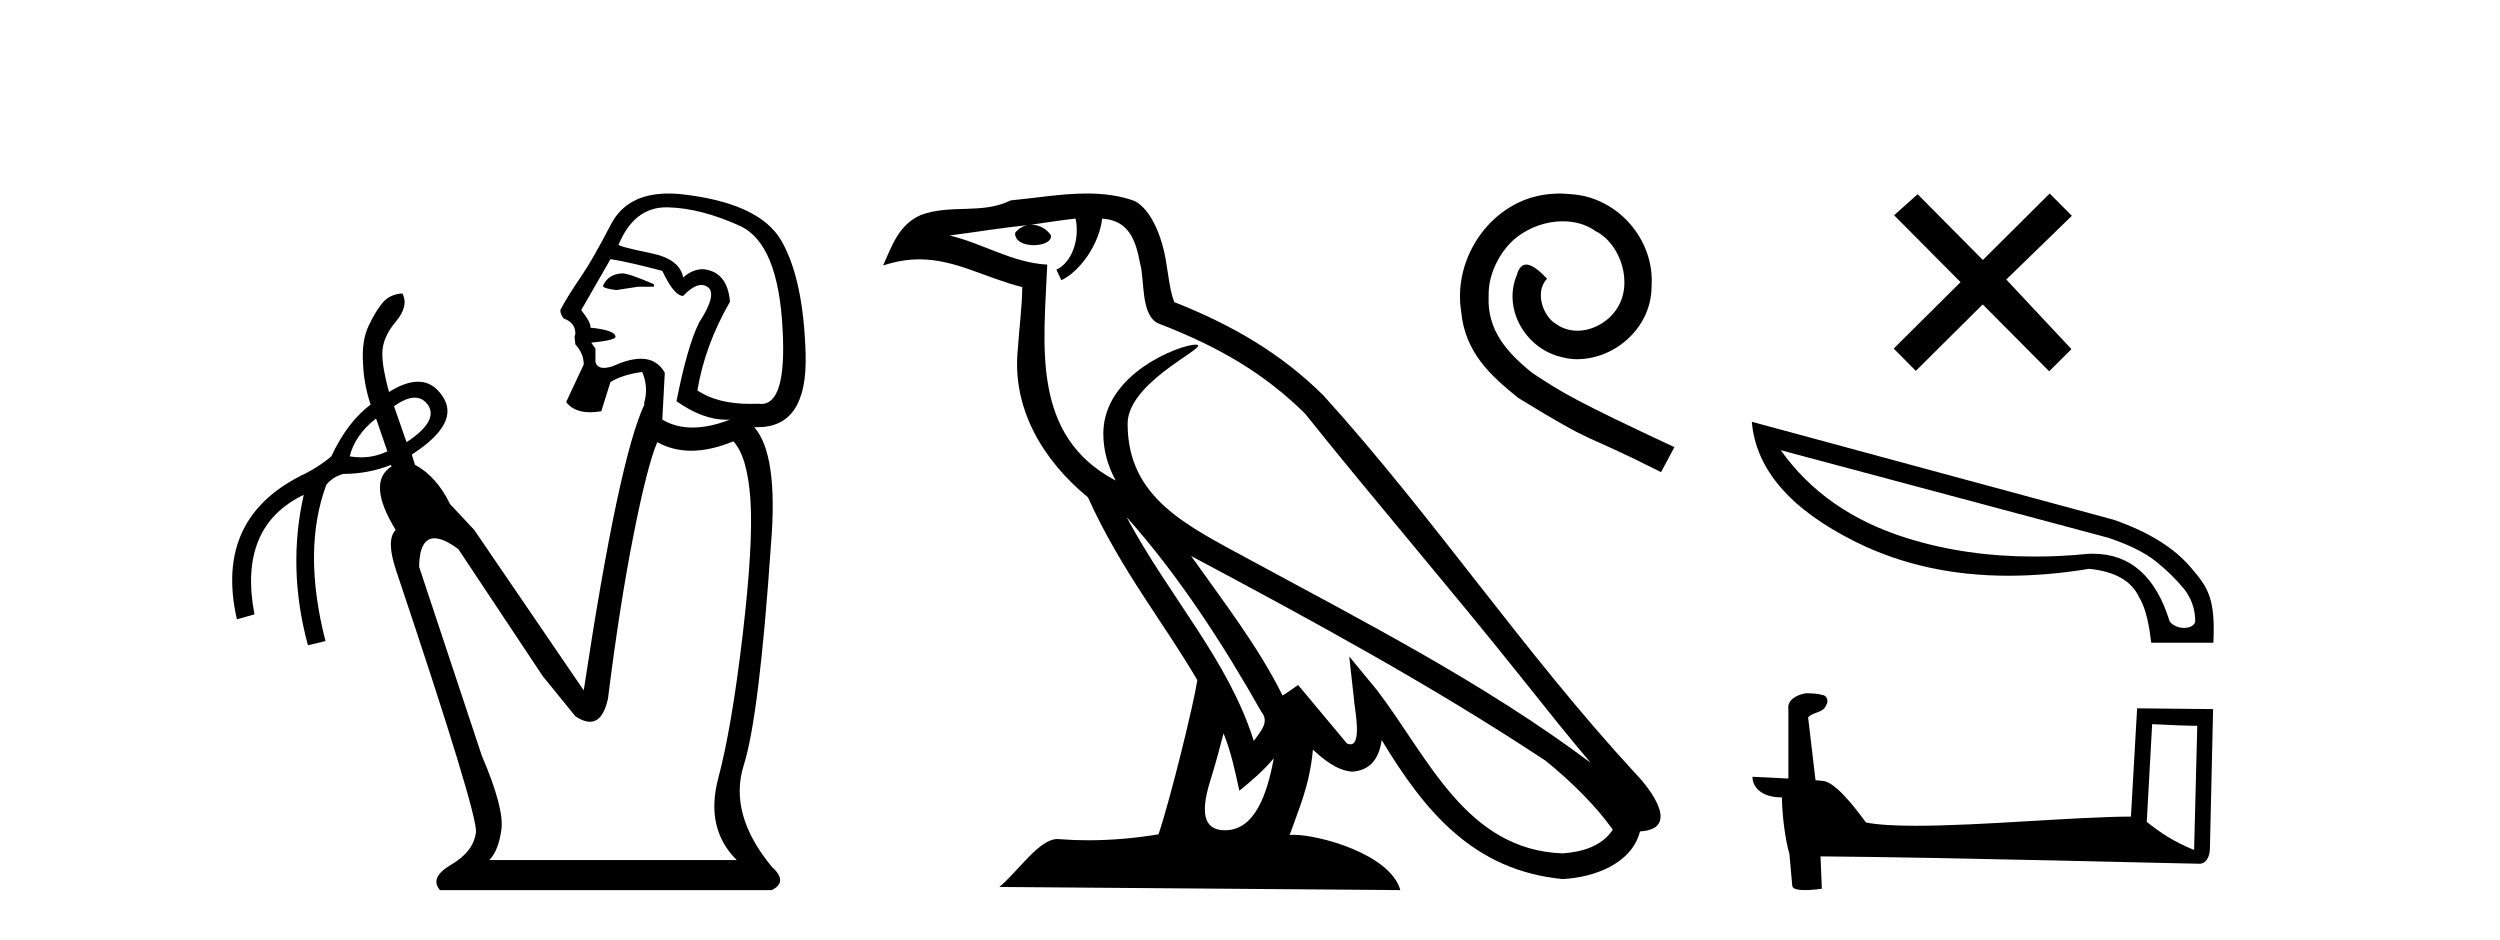
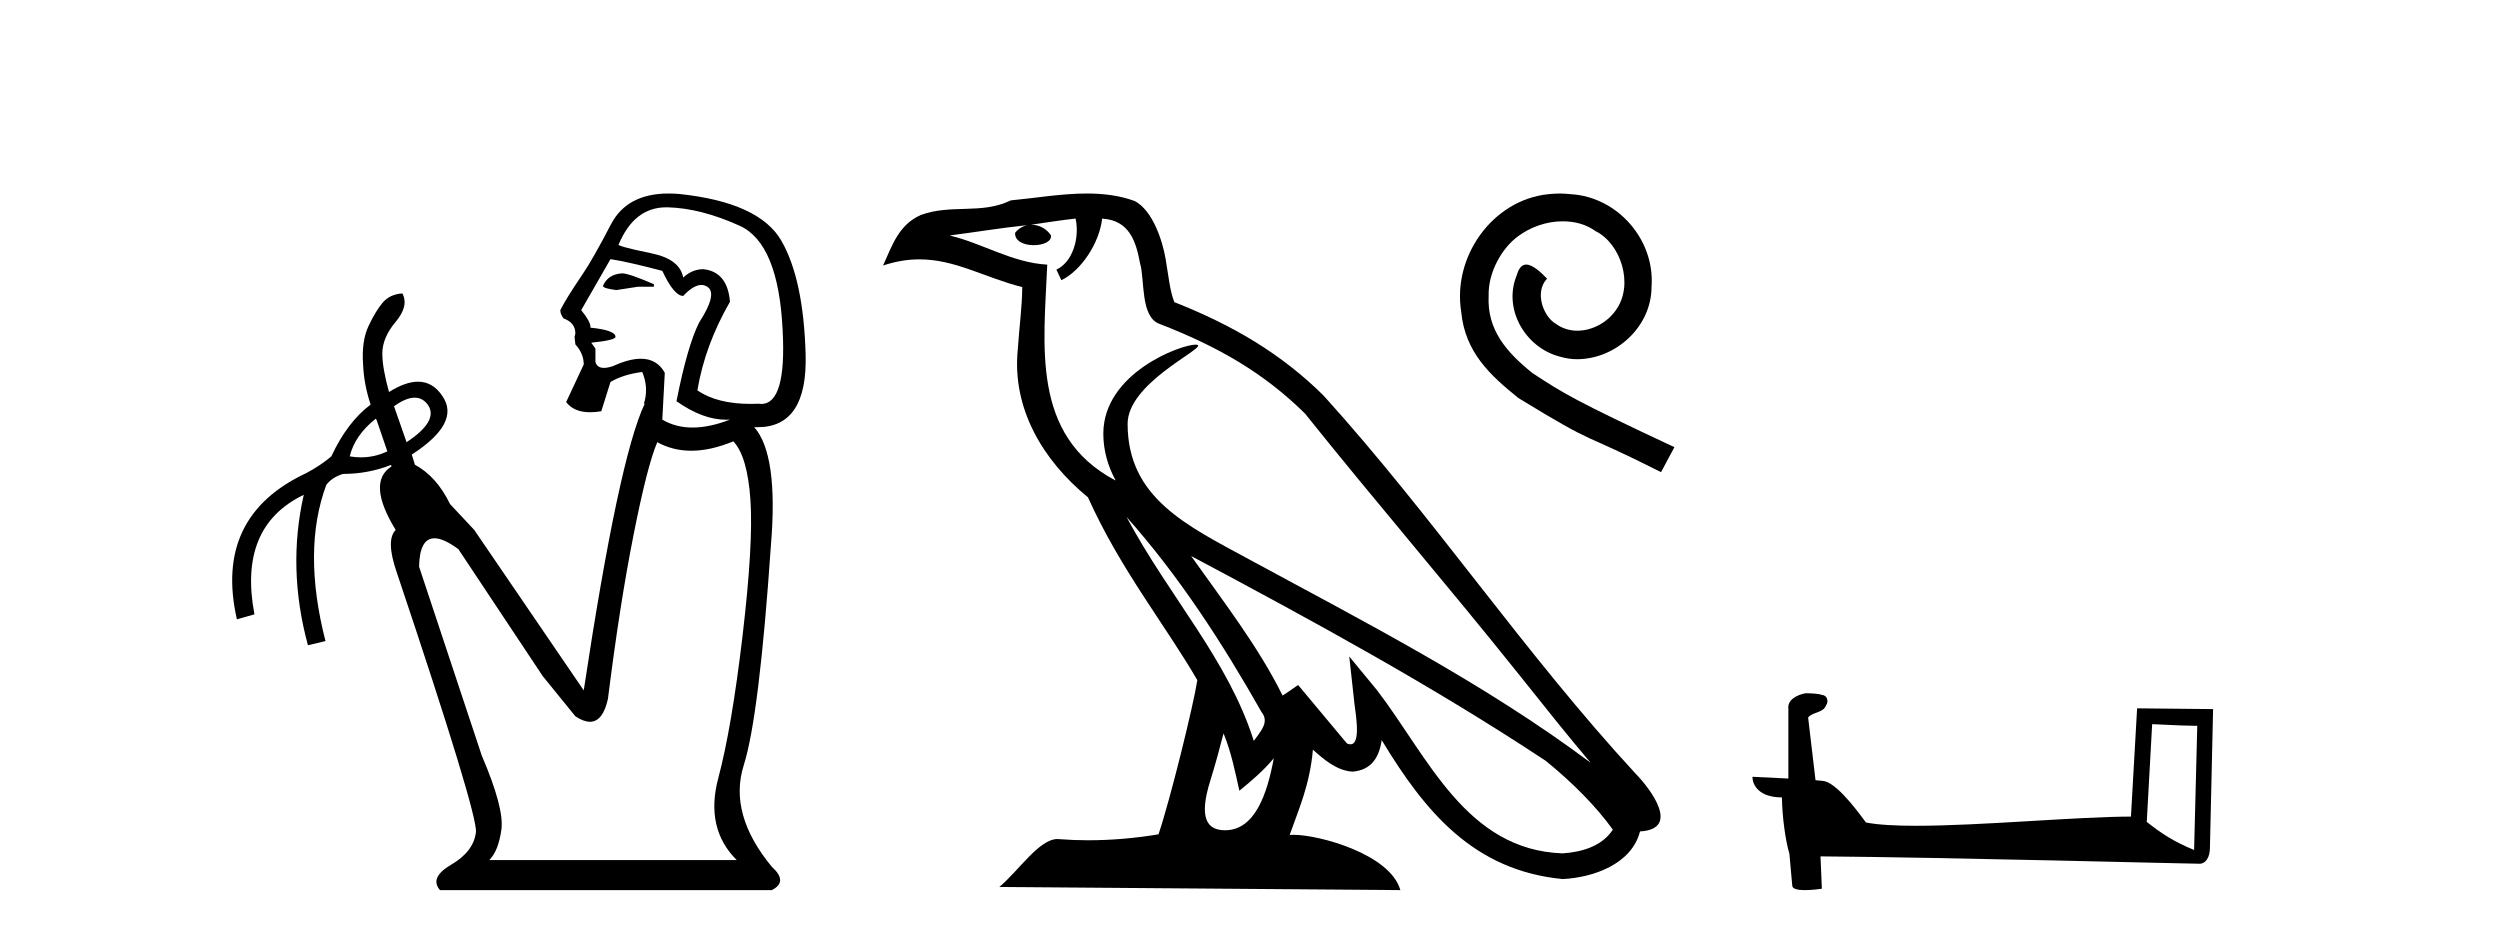
<svg xmlns="http://www.w3.org/2000/svg" width="109.0" height="41.0">
  <path d="M 27.127 11.918 Q 26.507 11.954 26.289 12.465 Q 26.289 12.574 26.872 12.647 L 27.819 12.501 L 28.511 12.501 L 28.511 12.392 Q 27.418 11.918 27.127 11.918 ZM 29.05 9.039 Q 29.081 9.039 29.113 9.039 Q 30.552 9.076 32.246 9.841 Q 33.941 10.606 34.123 14.396 Q 34.296 17.612 33.189 17.612 Q 33.129 17.612 33.066 17.602 Q 32.895 17.61 32.731 17.61 Q 31.259 17.61 30.406 17.019 Q 30.734 15.052 31.827 13.157 Q 31.718 11.845 30.661 11.736 Q 30.187 11.736 29.787 12.1 Q 29.641 11.299 28.402 11.044 Q 26.799 10.716 26.981 10.643 Q 27.658 9.039 29.05 9.039 ZM 26.617 11.299 Q 27.345 11.408 28.876 11.809 Q 29.386 12.902 29.787 12.902 Q 30.24 12.424 30.58 12.424 Q 30.732 12.424 30.862 12.519 Q 31.281 12.829 30.479 14.068 Q 29.969 15.088 29.495 17.493 Q 30.639 18.3 31.658 18.3 Q 31.743 18.3 31.827 18.295 L 31.827 18.295 Q 30.934 18.641 30.197 18.641 Q 29.459 18.641 28.876 18.295 L 28.985 16.254 Q 28.647 15.641 27.941 15.641 Q 27.43 15.641 26.726 15.963 Q 26.494 16.04 26.331 16.04 Q 26.031 16.04 25.961 15.78 L 25.961 15.197 L 25.778 14.942 Q 26.835 14.833 26.835 14.687 Q 26.835 14.396 25.742 14.286 Q 25.778 14.068 25.341 13.521 L 26.617 11.299 ZM 18.082 17.338 Q 18.442 17.338 18.673 17.675 Q 19.11 18.368 17.726 19.279 L 17.179 17.712 Q 17.702 17.338 18.082 17.338 ZM 16.377 18.258 L 16.414 18.295 L 16.888 19.679 Q 16.341 19.94 15.739 19.94 Q 15.498 19.94 15.248 19.898 Q 15.466 18.987 16.377 18.258 ZM 31.973 19.242 Q 32.592 19.898 32.72 21.811 Q 32.847 23.724 32.374 27.732 Q 31.9 31.74 31.317 33.927 Q 30.734 36.113 32.119 37.498 L 21.333 37.498 Q 21.734 37.097 21.861 36.168 Q 21.989 35.238 21.005 32.943 L 18.272 24.708 Q 18.295 23.469 18.943 23.469 Q 19.344 23.469 19.985 23.943 L 23.665 29.481 L 25.086 31.23 Q 25.445 31.469 25.721 31.469 Q 26.287 31.469 26.507 30.465 Q 27.017 26.384 27.619 23.341 Q 28.22 20.299 28.657 19.279 Q 29.333 19.652 30.14 19.652 Q 30.985 19.652 31.973 19.242 ZM 29.151 8.437 Q 27.334 8.437 26.635 9.786 Q 25.851 11.299 25.378 11.991 Q 24.685 13.011 24.43 13.521 Q 24.43 13.703 24.576 13.886 Q 25.086 14.068 25.086 14.542 L 25.05 14.687 L 25.086 15.015 Q 25.451 15.416 25.451 15.89 L 24.685 17.529 Q 25.018 17.974 25.732 17.974 Q 25.955 17.974 26.216 17.93 L 26.617 16.655 Q 27.163 16.327 28.001 16.218 Q 28.293 16.91 28.074 17.602 L 28.11 17.602 Q 26.981 19.971 25.451 30.101 L 20.677 23.105 L 19.62 21.975 Q 19.037 20.772 18.09 20.262 L 17.954 19.819 L 17.954 19.819 Q 20.092 18.438 19.292 17.274 Q 18.877 16.642 18.227 16.642 Q 17.677 16.642 16.96 17.092 Q 16.669 16.036 16.669 15.416 Q 16.669 14.724 17.252 14.031 Q 17.835 13.339 17.543 12.793 L 17.543 12.793 Q 16.997 12.829 16.687 13.193 Q 16.377 13.558 16.068 14.214 Q 15.758 14.87 15.831 15.89 Q 15.867 16.764 16.159 17.639 Q 15.139 18.404 14.446 19.898 Q 13.973 20.299 13.353 20.627 Q 9.308 22.522 10.329 27.003 L 11.094 26.785 Q 10.365 22.959 13.244 21.574 L 13.244 21.574 Q 12.515 24.781 13.426 28.133 L 14.191 27.951 Q 13.171 23.979 14.228 21.137 Q 14.483 20.809 14.956 20.663 Q 16.053 20.663 17.048 20.271 L 17.048 20.271 L 17.07 20.335 Q 15.977 21.028 17.252 23.105 Q 16.815 23.542 17.288 24.926 Q 20.859 35.566 20.75 36.295 Q 20.641 37.133 19.675 37.698 Q 18.709 38.263 19.183 38.809 L 33.649 38.809 Q 34.378 38.445 33.649 37.789 Q 31.754 35.493 32.428 33.362 Q 33.103 31.23 33.613 23.76 Q 33.941 19.825 32.884 18.623 L 32.884 18.623 Q 32.959 18.626 33.032 18.626 Q 35.213 18.626 35.125 15.453 Q 35.034 12.173 34.068 10.497 Q 33.103 8.821 29.604 8.456 Q 29.369 8.437 29.151 8.437 Z" style="fill:#000000;stroke:none" />
  <path d="M 49.117 22.54 L 49.117 22.54 C 51.411 25.118 53.311 28.06 55.004 31.048 C 55.359 31.486 54.959 31.888 54.666 32.305 C 53.55 28.763 50.983 26.03 49.117 22.54 ZM 46.896 9.529 C 47.088 10.422 46.736 11.451 46.059 11.755 L 46.275 12.217 C 47.121 11.815 47.933 10.612 48.054 9.532 C 49.208 9.601 49.524 10.47 49.705 11.479 C 49.921 12.168 49.702 13.841 50.575 14.13 C 53.155 15.129 55.128 16.285 56.898 18.031 C 59.953 21.852 63.146 25.552 66.2 29.376 C 67.387 30.865 68.473 32.228 69.354 33.257 C 64.715 29.789 59.531 27.136 54.446 24.38 C 51.743 22.911 49.164 21.71 49.164 18.477 C 49.164 16.738 52.368 15.281 52.236 15.055 C 52.225 15.035 52.188 15.026 52.129 15.026 C 51.471 15.026 48.105 16.274 48.105 18.907 C 48.105 19.637 48.3 20.313 48.639 20.944 C 48.634 20.944 48.629 20.943 48.624 20.943 C 44.931 18.986 45.517 15.028 45.66 11.538 C 44.126 11.453 42.862 10.616 41.404 10.267 C 42.535 10.121 43.662 9.933 44.795 9.816 L 44.795 9.816 C 44.582 9.858 44.388 9.982 44.258 10.154 C 44.24 10.526 44.66 10.69 45.071 10.69 C 45.471 10.69 45.861 10.534 45.823 10.264 C 45.642 9.982 45.312 9.799 44.975 9.799 C 44.965 9.799 44.955 9.799 44.946 9.799 C 45.509 9.719 46.26 9.599 46.896 9.529 ZM 53.347 31.976 C 53.677 32.78 53.849 33.632 54.036 34.476 C 54.574 34.04 55.096 33.593 55.537 33.06 L 55.537 33.06 C 55.25 34.623 54.713 36.199 53.411 36.199 C 52.624 36.199 52.259 35.667 52.764 34.054 C 53.002 33.293 53.192 32.566 53.347 31.976 ZM 51.933 24.242 L 51.933 24.242 C 57.199 27.047 62.413 29.879 67.393 33.171 C 68.566 34.122 69.611 35.181 70.319 36.172 C 69.849 36.901 68.956 37.152 68.13 37.207 C 63.914 37.06 62.264 32.996 60.038 30.093 L 58.827 28.622 L 59.035 30.507 C 59.05 30.846 59.397 32.452 58.879 32.452 C 58.835 32.452 58.785 32.44 58.727 32.415 L 56.597 29.865 C 56.369 30.015 56.155 30.186 55.92 30.325 C 54.863 28.187 53.316 26.196 51.933 24.242 ZM 47.388 8.437 C 46.281 8.437 45.148 8.636 44.072 8.736 C 42.79 9.361 41.492 8.884 40.147 9.373 C 39.176 9.809 38.904 10.693 38.502 11.576 C 39.074 11.386 39.595 11.308 40.086 11.308 C 41.653 11.308 42.914 12.097 44.57 12.518 C 44.567 13.349 44.437 14.292 44.375 15.242 C 44.118 17.816 45.475 20.076 47.436 21.685 C 48.841 24.814 50.785 27.214 52.204 29.655 C 52.035 30.752 51.015 34.89 50.511 36.376 C 49.526 36.542 48.474 36.636 47.439 36.636 C 47.022 36.636 46.607 36.62 46.201 36.588 C 46.17 36.584 46.138 36.582 46.107 36.582 C 45.309 36.582 44.431 37.945 43.571 38.673 L 61.056 38.809 C 60.61 37.233 57.503 36.397 56.399 36.397 C 56.335 36.397 56.279 36.399 56.229 36.405 C 56.619 35.29 57.105 34.243 57.243 32.686 C 57.731 33.123 58.278 33.595 58.962 33.644 C 59.797 33.582 60.136 33.011 60.241 32.267 C 62.133 35.396 64.249 37.951 68.13 38.327 C 69.471 38.261 71.142 37.675 71.504 36.25 C 73.282 36.149 71.978 34.416 71.318 33.737 C 66.477 28.498 62.482 22.517 57.699 17.238 C 55.857 15.421 53.777 14.192 51.201 13.173 C 51.01 12.702 50.947 12.032 50.822 11.295 C 50.686 10.491 50.257 9.174 49.473 8.765 C 48.804 8.519 48.102 8.437 47.388 8.437 Z" style="fill:#000000;stroke:none" />
  <path d="M 68.004 8.437 C 67.835 8.437 67.666 8.452 67.497 8.467 C 65.058 8.728 63.325 11.198 63.708 13.591 C 63.877 15.37 64.982 16.367 66.194 17.349 C 69.798 19.558 68.786 18.745 72.421 20.586 L 73.004 19.497 C 68.679 17.472 68.157 17.15 66.807 16.26 C 65.703 15.37 64.828 14.389 64.905 12.901 C 64.874 11.873 65.488 10.814 66.178 10.308 C 66.73 9.894 67.436 9.649 68.126 9.649 C 68.648 9.649 69.139 9.771 69.568 10.078 C 70.657 10.615 71.256 12.394 70.458 13.514 C 70.09 14.051 69.43 14.419 68.771 14.419 C 68.448 14.419 68.126 14.327 67.85 14.128 C 67.298 13.821 66.884 12.747 67.451 12.149 C 67.191 11.873 66.822 11.535 66.546 11.535 C 66.362 11.535 66.224 11.673 66.132 11.996 C 65.519 13.468 66.5 15.14 67.973 15.539 C 68.234 15.616 68.494 15.662 68.755 15.662 C 70.443 15.662 72.007 14.251 72.007 12.502 C 72.161 10.462 70.535 8.59 68.494 8.467 C 68.341 8.452 68.172 8.437 68.004 8.437 Z" style="fill:#000000;stroke:none" />
-   <path d="M 86.452 11.335 L 83.609 8.468 L 82.582 9.385 L 85.48 12.301 L 82.565 15.198 L 83.53 16.17 L 86.446 13.272 L 89.344 16.188 L 90.315 15.222 L 87.473 12.187 L 90.333 9.409 L 89.367 8.437 L 86.452 11.335 Z" style="fill:#000000;stroke:none" />
-   <path d="M 77.639 19.628 L 91.9 23.441 C 92.814 23.742 93.505 24.088 93.985 24.467 C 94.464 24.846 94.865 25.247 95.211 25.66 C 95.546 26.084 95.713 26.563 95.713 27.098 C 95.679 27.277 95.467 27.377 95.222 27.377 C 94.999 27.377 94.754 27.288 94.598 27.098 C 93.996 25.125 92.87 24.143 91.253 24.143 C 91.153 24.143 91.052 24.143 90.952 24.155 C 90.182 24.233 89.435 24.266 88.7 24.266 C 86.704 24.266 84.842 23.999 83.114 23.452 C 80.761 22.716 78.932 21.445 77.639 19.628 ZM 76.379 18.39 C 76.557 20.475 78.074 22.226 80.939 23.642 C 82.902 24.612 85.109 25.102 87.562 25.102 C 88.688 25.102 89.859 25.002 91.086 24.801 C 92.212 24.913 92.936 25.325 93.271 26.05 C 93.583 26.552 93.717 27.366 93.795 28.024 L 96.504 28.024 C 96.594 26.084 96.27 25.615 95.523 24.746 C 94.787 23.876 93.661 23.185 92.156 22.661 L 76.379 18.39 Z" style="fill:#000000;stroke:none" />
  <path d="M 93.834 31.573 C 94.871 31.624 95.444 31.645 95.689 31.645 C 95.74 31.645 95.777 31.644 95.801 31.642 L 95.801 31.642 L 95.663 37.059 C 94.772 36.696 94.224 36.329 93.599 35.835 L 93.834 31.573 ZM 78.774 30.226 C 78.744 30.226 78.722 30.227 78.713 30.228 C 78.37 30.291 77.914 30.5 77.973 30.921 C 77.973 31.928 77.973 32.936 77.973 33.944 C 77.302 33.909 76.612 33.878 76.407 33.868 L 76.407 33.868 C 76.407 34.248 76.714 34.767 77.692 34.767 C 77.702 35.624 77.853 36.674 78.013 37.209 C 78.014 37.209 78.015 37.208 78.016 37.207 L 78.142 38.611 C 78.142 38.767 78.408 38.809 78.699 38.809 C 79.048 38.809 79.433 38.748 79.433 38.748 L 79.374 37.338 L 79.374 37.338 C 84.878 37.381 95.383 37.659 95.904 37.659 C 96.173 37.659 96.353 37.37 96.353 36.969 L 96.491 30.917 L 93.178 30.883 L 92.909 35.603 C 90.509 35.61 86.361 36.004 83.542 36.004 C 82.646 36.004 81.884 35.965 81.355 35.86 C 81.248 35.731 80.214 34.223 79.556 34.06 C 79.504 34.047 79.35 34.033 79.157 34.018 C 79.05 33.106 78.941 32.194 78.834 31.282 C 79.04 31.028 79.497 31.097 79.619 30.745 C 79.743 30.58 79.659 30.305 79.433 30.298 C 79.29 30.241 78.925 30.226 78.774 30.226 Z" style="fill:#000000;stroke:none" />
</svg>